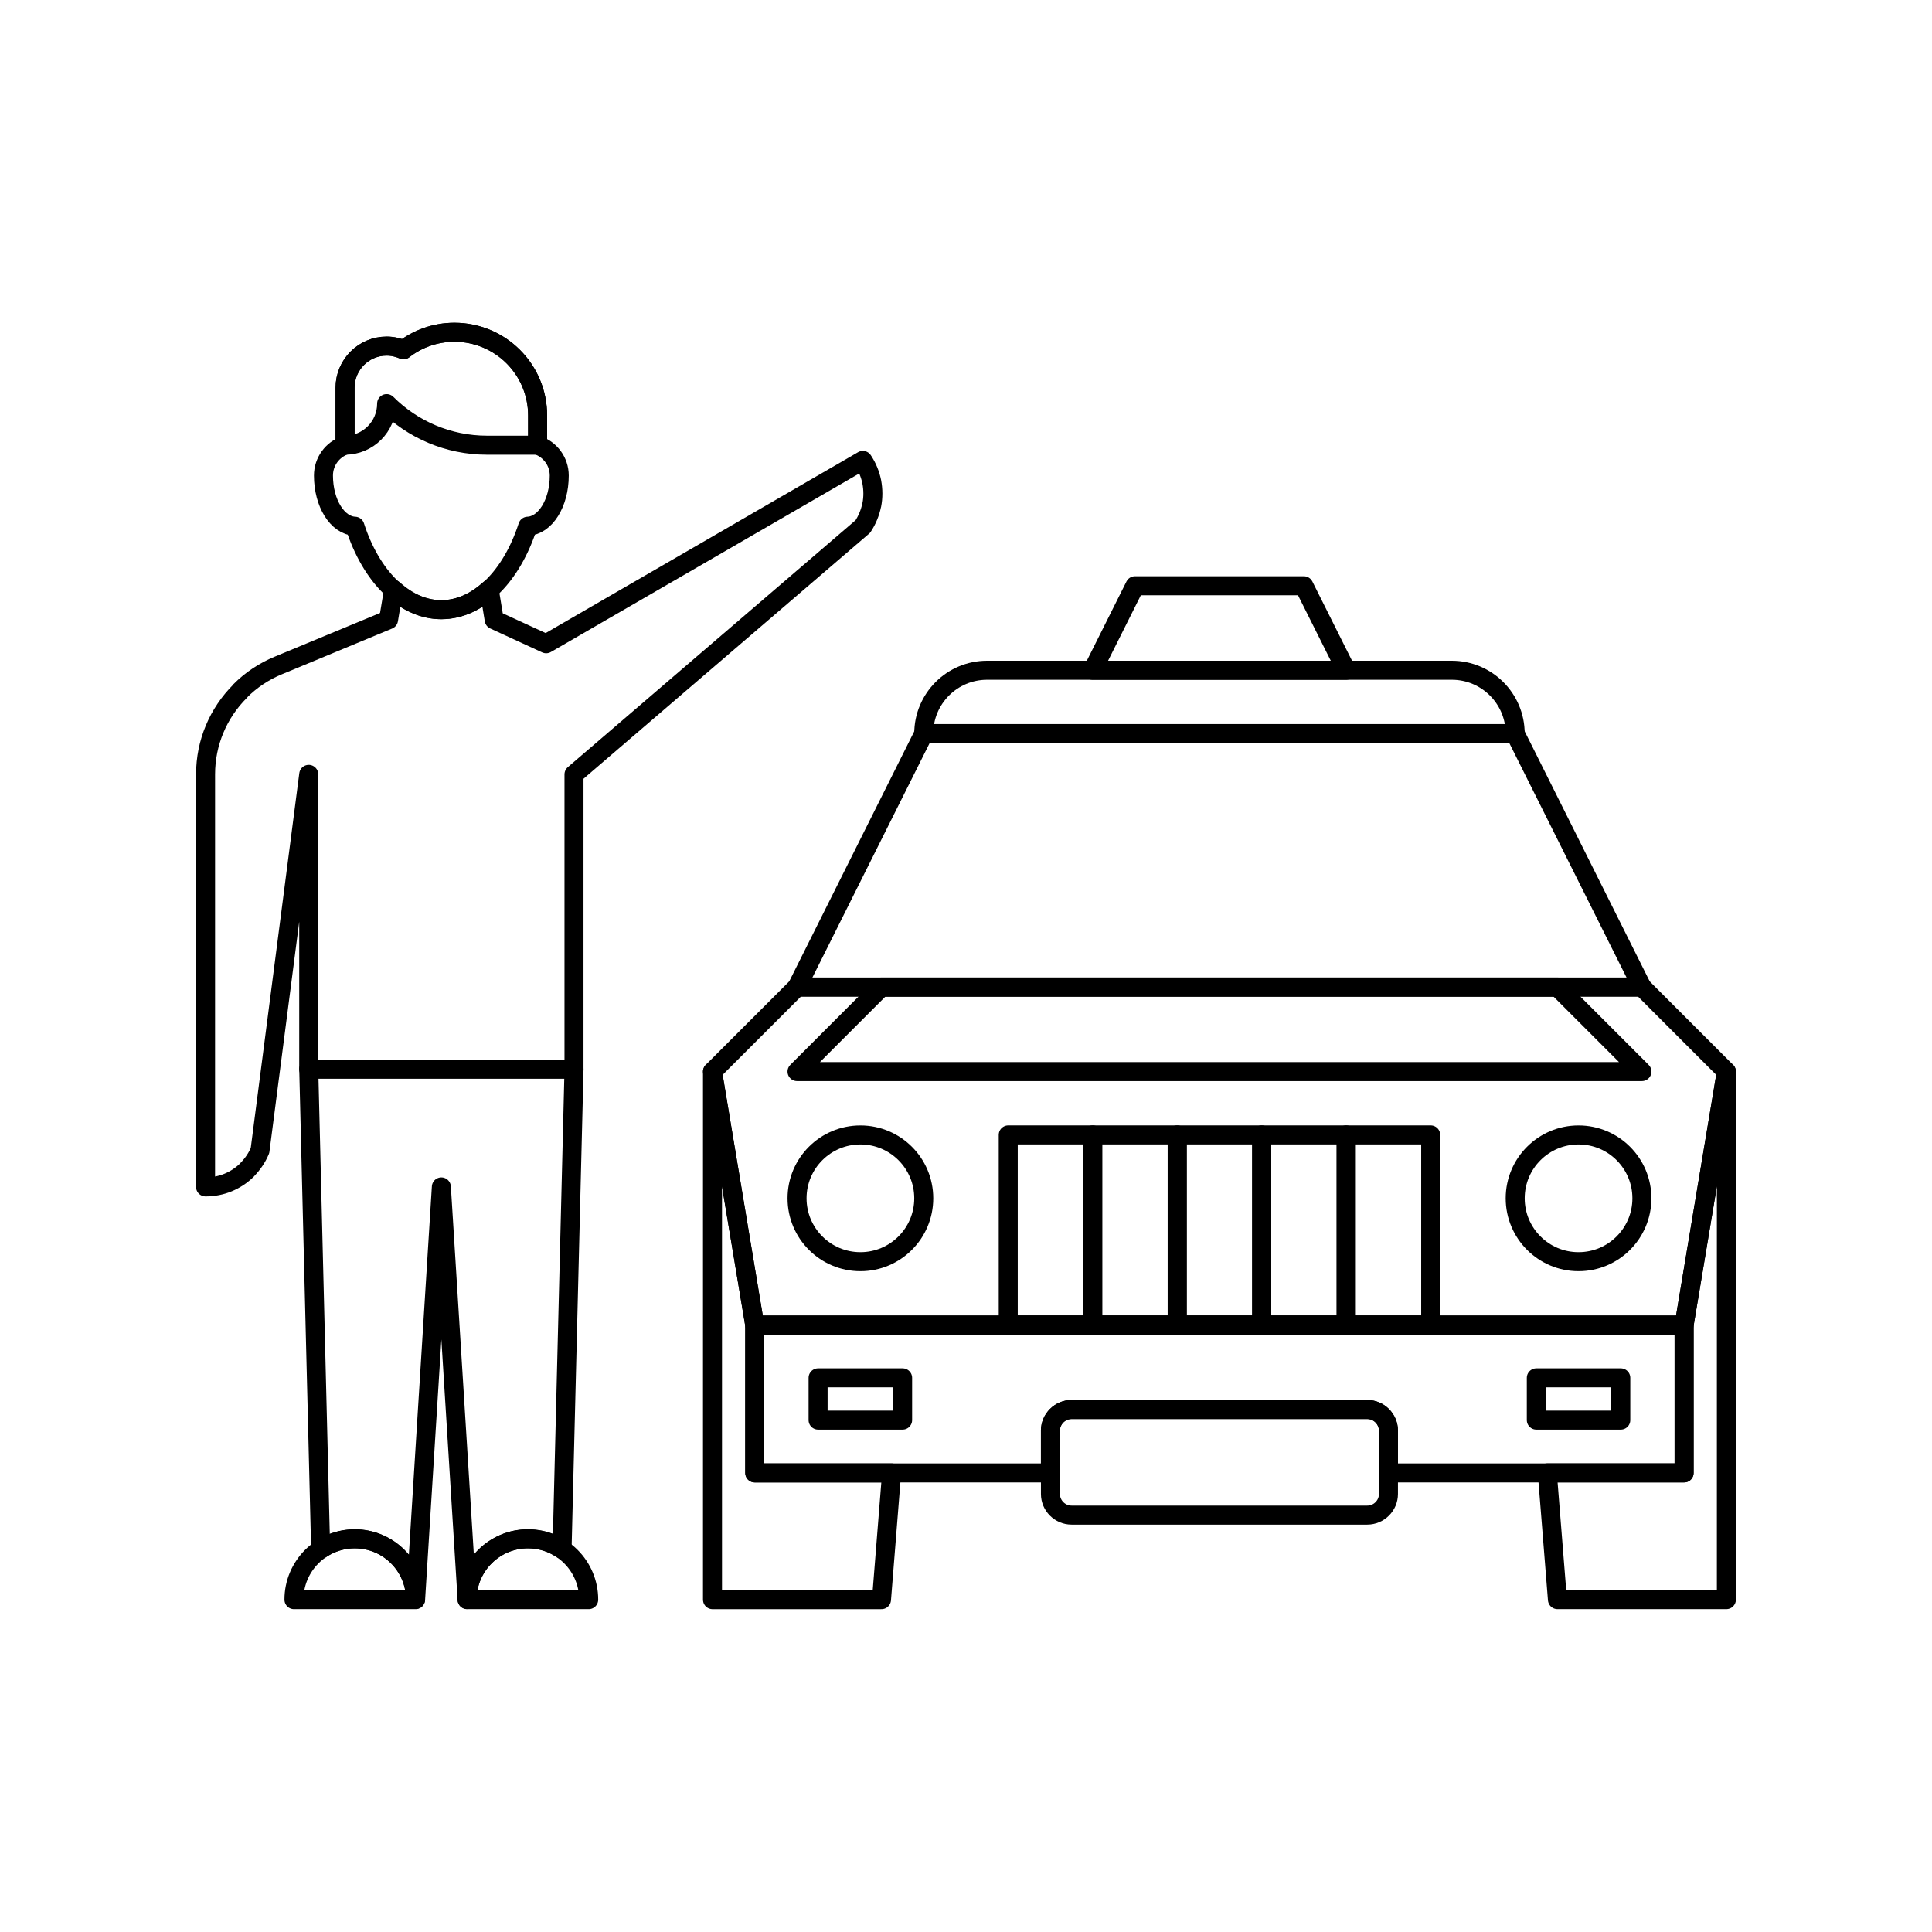
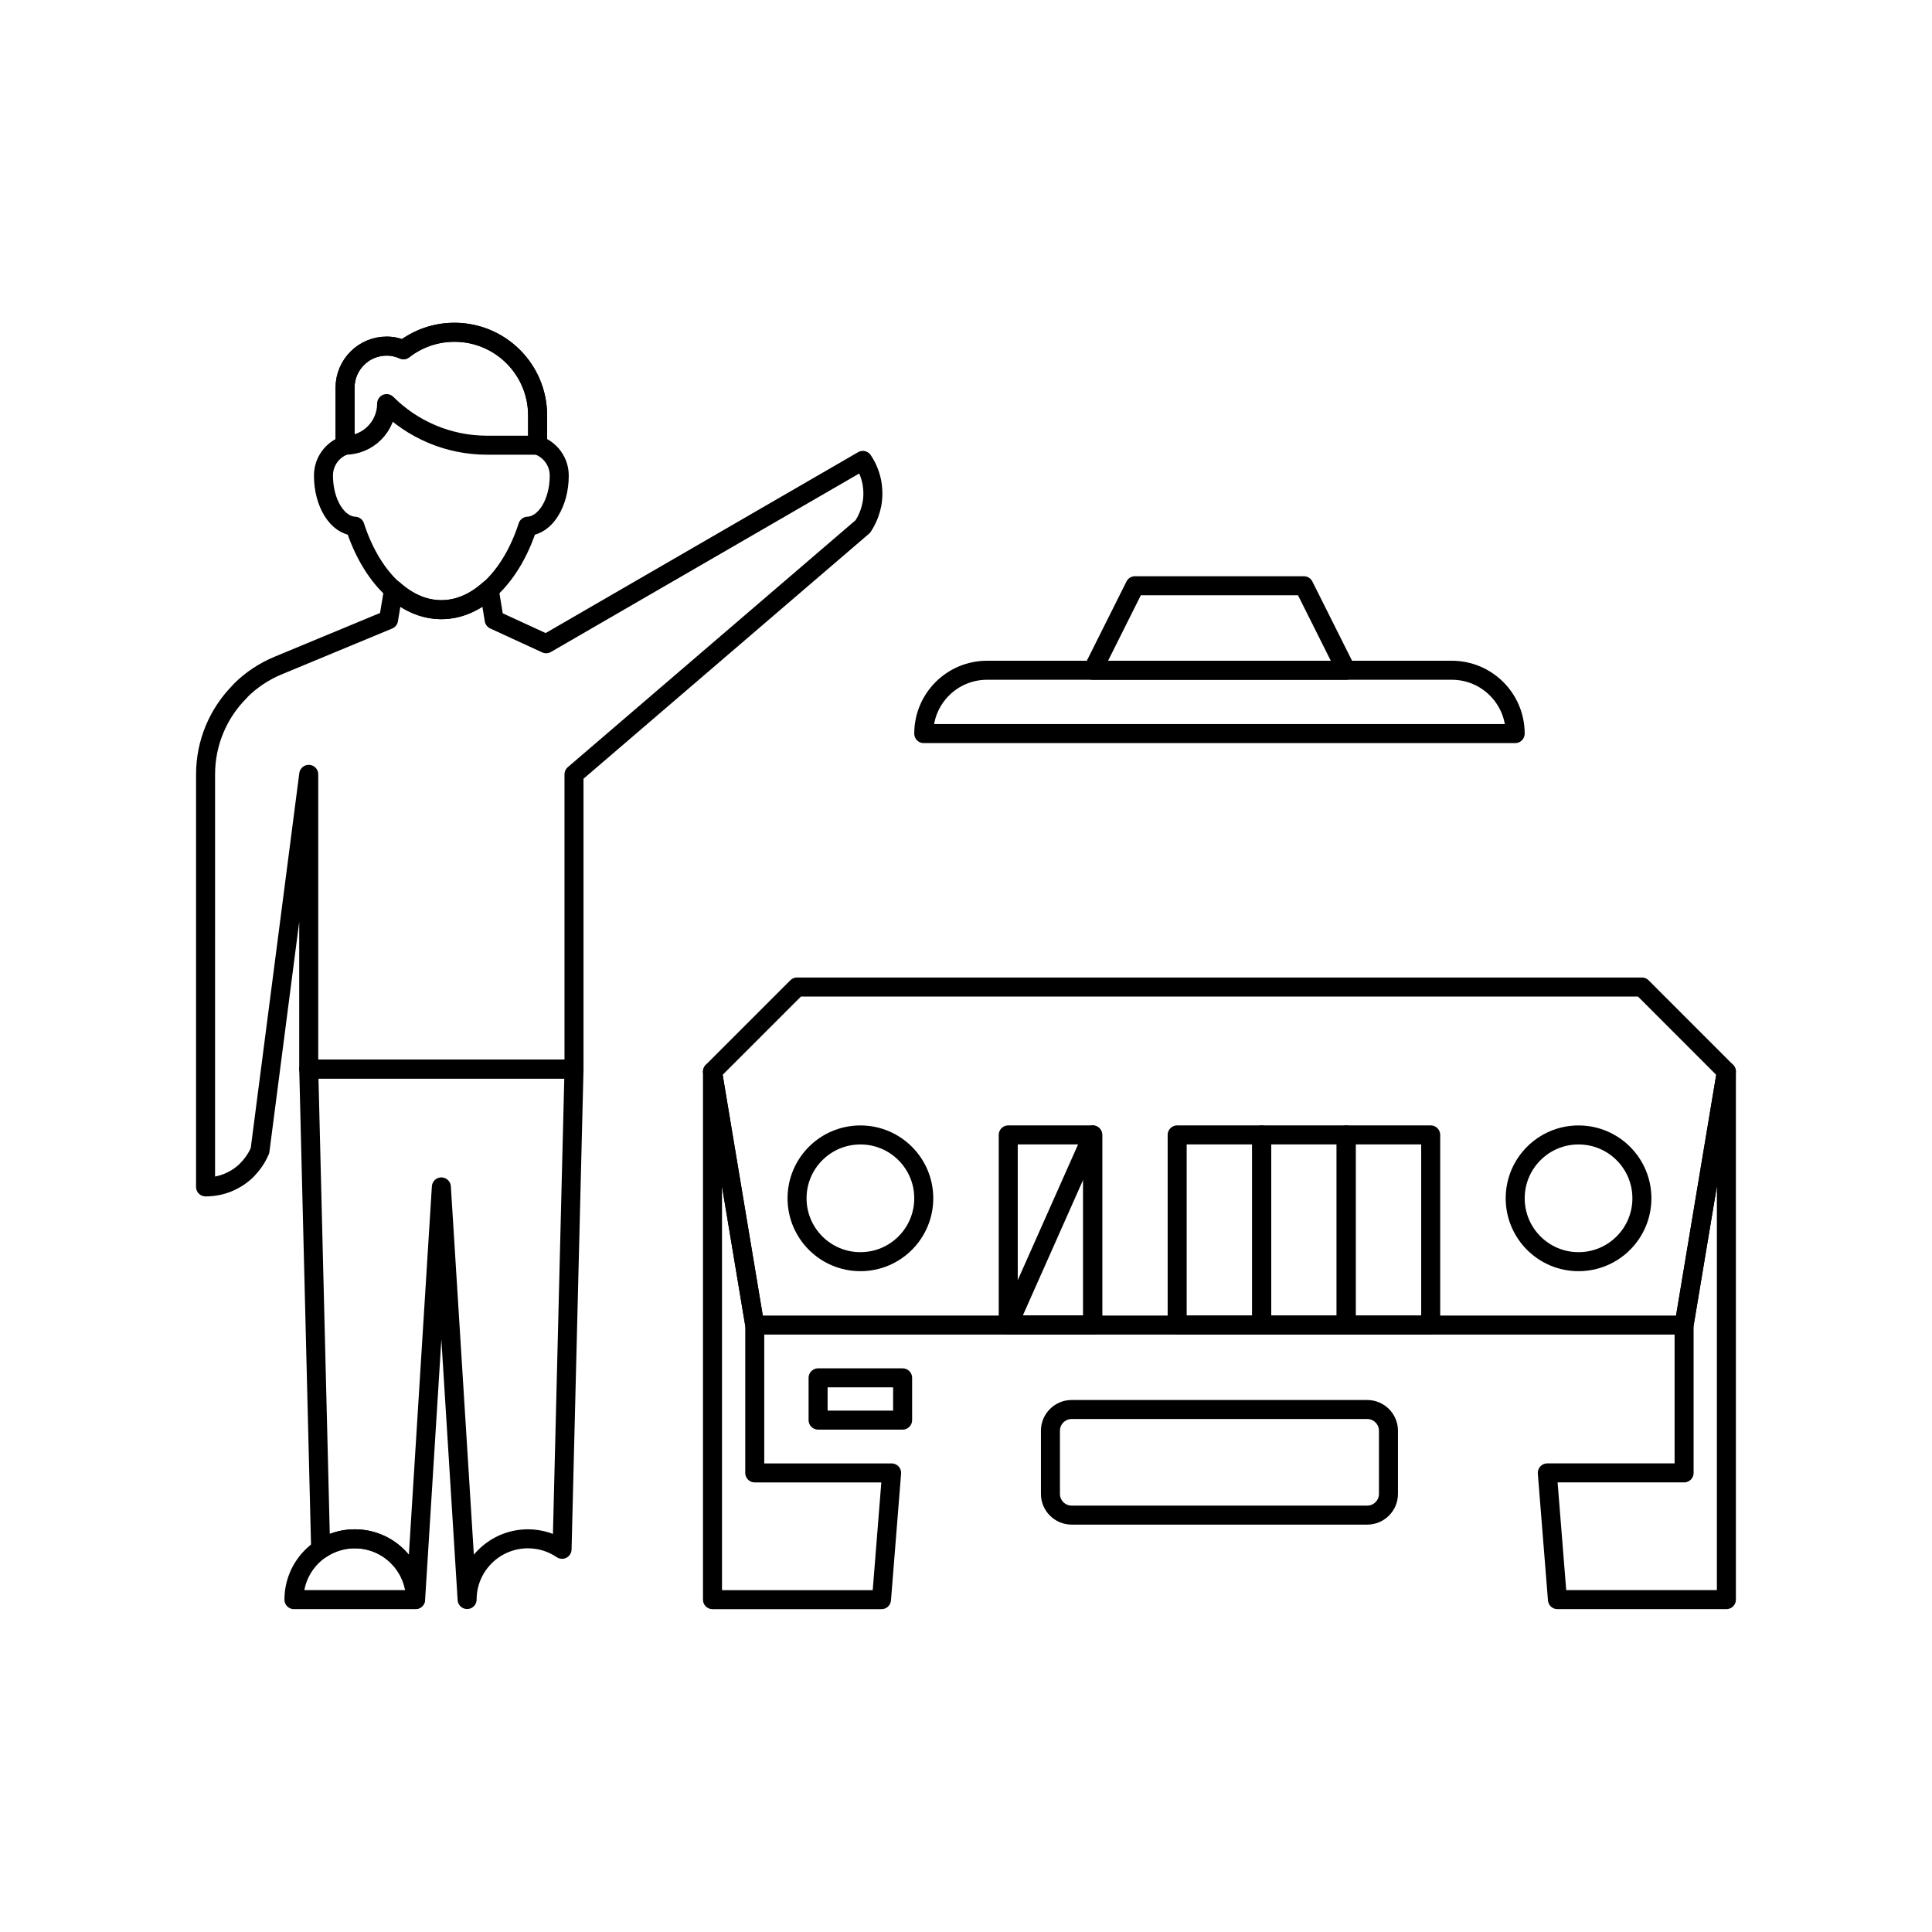
<svg xmlns="http://www.w3.org/2000/svg" width="800px" height="800px" version="1.1" viewBox="144 144 512 512">
  <g fill="none" stroke="#000000" stroke-linecap="round" stroke-linejoin="round" stroke-miterlimit="10">
-     <path transform="matrix(5.038 0 0 5.038 148.09 148.09)" d="m85.557 51.108h-44.443l6.666-13.331h31.111z" />
    <path transform="matrix(5.038 0 0 5.038 148.09 148.09)" d="m75.555 34.445c1.844 0 3.335 1.493 3.335 3.332h-31.11c0-1.842 1.491-3.332 3.332-3.332z" />
    <path transform="matrix(5.038 0 0 5.038 148.09 148.09)" d="m90 55.555-4.444-4.447h-44.443l-4.447 4.447 2.223 13.334h48.886z" />
-     <path transform="matrix(5.038 0 0 5.038 148.09 148.09)" d="m85.557 55.555h-44.443l4.444-4.447h35.553z" />
    <path transform="matrix(5.038 0 0 5.038 148.09 148.09)" d="m47.78 62.222c0 1.841-1.492 3.333-3.332 3.333-1.841 0-3.333-1.492-3.333-3.333 0-1.841 1.492-3.333 3.333-3.333 1.841 0 3.332 1.492 3.332 3.333" />
    <path transform="matrix(5.038 0 0 5.038 148.09 148.09)" d="m85.556 62.222c0 1.841-1.492 3.333-3.333 3.333-1.841 0-3.332-1.492-3.332-3.333 0-1.841 1.492-3.333 3.332-3.333 1.841 0 3.333 1.492 3.333 3.333" />
    <path transform="matrix(5.038 0 0 5.038 148.09 148.09)" d="m61.11 58.887h4.446v10.002h-4.446z" />
-     <path transform="matrix(5.038 0 0 5.038 148.09 148.09)" d="m56.667 58.887h4.446v10.002h-4.446z" />
+     <path transform="matrix(5.038 0 0 5.038 148.09 148.09)" d="m56.667 58.887v10.002h-4.446z" />
    <path transform="matrix(5.038 0 0 5.038 148.09 148.09)" d="m52.224 58.887h4.443v10.002h-4.443z" />
    <path transform="matrix(5.038 0 0 5.038 148.09 148.09)" d="m65.557 58.887h4.443v10.002h-4.443z" />
    <path transform="matrix(5.038 0 0 5.038 148.09 148.09)" d="m70 58.887h4.446v10.002h-4.446z" />
    <path transform="matrix(5.038 0 0 5.038 148.09 148.09)" d="m72.224 77.775c0 0.612-0.503 1.111-1.112 1.111h-15.557c-0.609 0-1.111-0.499-1.111-1.111v-3.332c0-0.609 0.502-1.111 1.111-1.111h15.557c0.609 0 1.112 0.502 1.112 1.111z" />
-     <path transform="matrix(5.038 0 0 5.038 148.09 148.09)" d="m38.89 68.889v7.778h15.553v-2.224c0-0.609 0.502-1.111 1.111-1.111h15.557c0.609 0 1.112 0.502 1.112 1.111v2.224h15.553v-7.778z" />
    <path transform="matrix(5.038 0 0 5.038 148.09 148.09)" d="m42.222 71.666h4.446v2.223h-4.446z" />
-     <path transform="matrix(5.038 0 0 5.038 148.09 148.09)" d="m80.002 71.666h4.443v2.223h-4.443z" />
    <path transform="matrix(5.038 0 0 5.038 148.09 148.09)" d="m87.776 68.889v7.777h-7.196l0.533 6.666h8.887v-27.778z" />
    <path transform="matrix(5.038 0 0 5.038 148.09 148.09)" d="m38.89 76.667v-7.777l-2.223-13.334v27.778h8.89l0.532-6.666z" />
    <path transform="matrix(5.038 0 0 5.038 148.09 148.09)" d="m70 34.445h-13.334l2.224-4.445h8.885z" />
-     <path transform="matrix(5.038 0 0 5.038 148.09 148.09)" d="m30.155 83.333c0-1.767-1.429-3.2-3.197-3.2s-3.2 1.434-3.2 3.2z" />
    <path transform="matrix(5.038 0 0 5.038 148.09 148.09)" d="m21.047 83.333c0-1.767-1.43-3.2-3.196-3.2-1.768 0-3.2 1.434-3.2 3.2z" />
    <path transform="matrix(5.038 0 0 5.038 148.09 148.09)" d="m17.852 80.133c-0.666 0-1.283 0.206-1.797 0.552l-0.626-25.261h13.954l-0.629 25.261c-0.514-0.346-1.128-0.552-1.794-0.552-1.765 0-3.199 1.431-3.2 3.194l-1.355-21.704-1.355 21.698c-0.01-1.762-1.436-3.187-3.197-3.187z" />
    <path transform="matrix(5.038 0 0 5.038 148.09 148.09)" d="m17.339 22.607v-3.022c0-1.211 0.98-2.191 2.187-2.191 0.317 0 0.615 0.072 0.887 0.191 0.739-0.576 1.669-0.919 2.679-0.919 2.417 0 4.376 1.957 4.376 4.376v1.564c0.662 0.233 1.138 0.857 1.138 1.599 0 1.452-0.738 2.625-1.657 2.663-0.844 2.608-2.56 4.39-4.546 4.39-1.986 0-3.704-1.782-4.546-4.39-0.919-0.038-1.654-1.211-1.654-2.663-7.76e-4 -0.739 0.47-1.364 1.135-1.597z" />
    <path transform="matrix(5.038 0 0 5.038 148.09 148.09)" d="m17.339 22.607c1.207 0 2.187-0.98 2.187-2.189 1.354 1.352 3.222 2.189 5.287 2.189h2.655v-1.564c0-2.419-1.959-4.376-4.376-4.376-1.01 0-1.94 0.343-2.679 0.919-0.271-0.12-0.57-0.191-0.887-0.191-1.207 0-2.187 0.98-2.187 2.191z" />
    <path transform="matrix(5.038 0 0 5.038 148.09 148.09)" d="m25.183 31.792 2.734 1.259 16.659-9.644c0.236 0.352 0.389 0.735 0.469 1.127 0.076 0.404 0.08 0.821 0 1.219l-0.003 7.75e-4c-0.08 0.4-0.239 0.784-0.465 1.128l-15.195 13.04v15.502l-13.954-7.75e-4v-15.502l-2.563 19.789c-0.158 0.38-0.391 0.716-0.672 1.004v0.006c-0.285 0.285-0.629 0.515-1.007 0.671-0.364 0.15-0.764 0.231-1.185 0.231l7.76e-4 -21.701c0-0.84 0.168-1.642 0.472-2.369 0.314-0.759 0.776-1.438 1.347-2.007v-0.012c0.57-0.573 1.252-1.029 2.011-1.341 0.154-0.064 2.917-1.209 5.795-2.404l0.265-1.591c0.744 0.669 1.596 1.061 2.513 1.061 0.919 0 1.773-0.395 2.516-1.063z" />
  </g>
</svg>